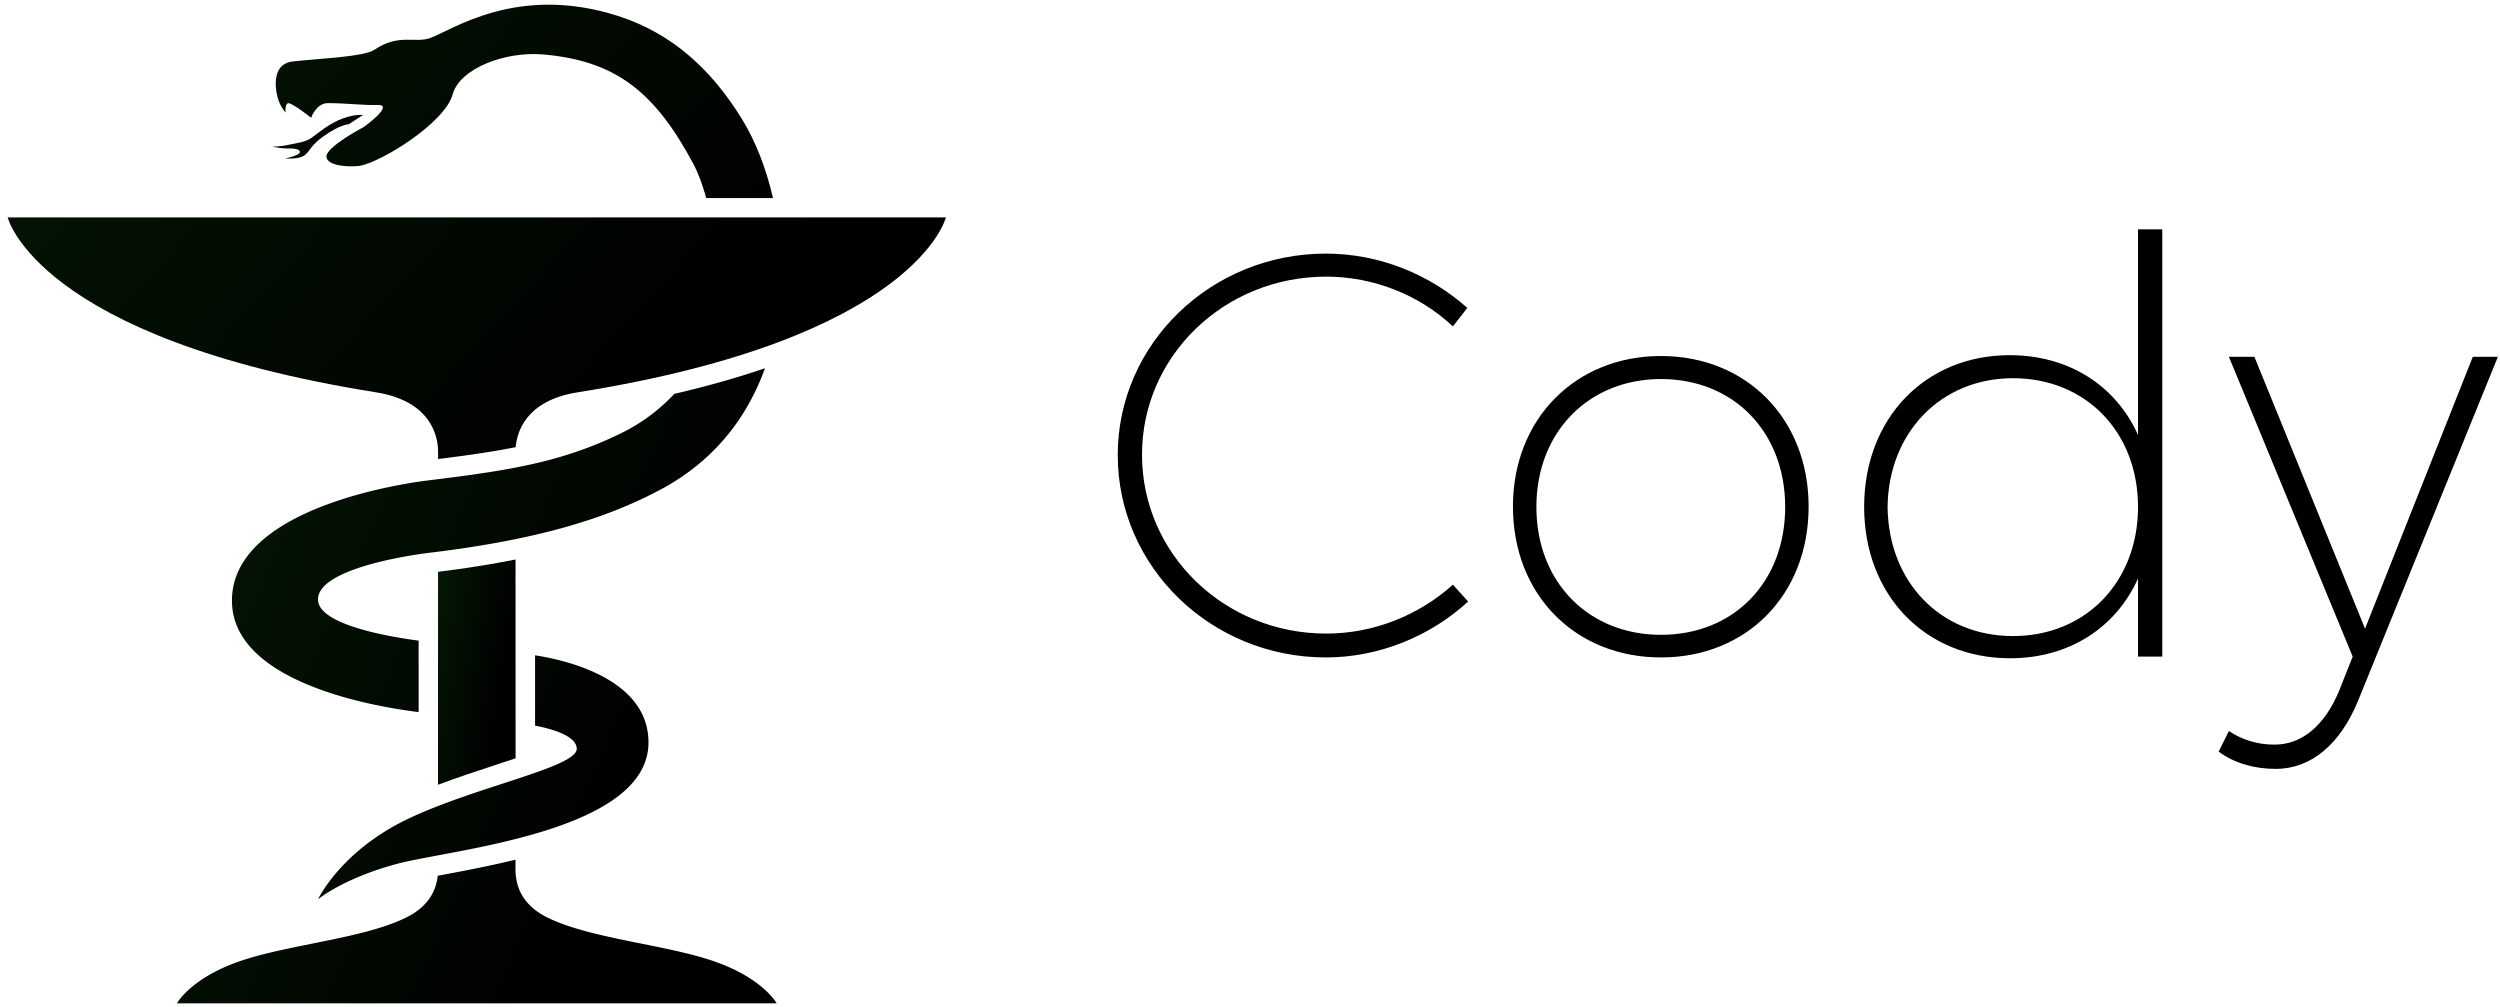
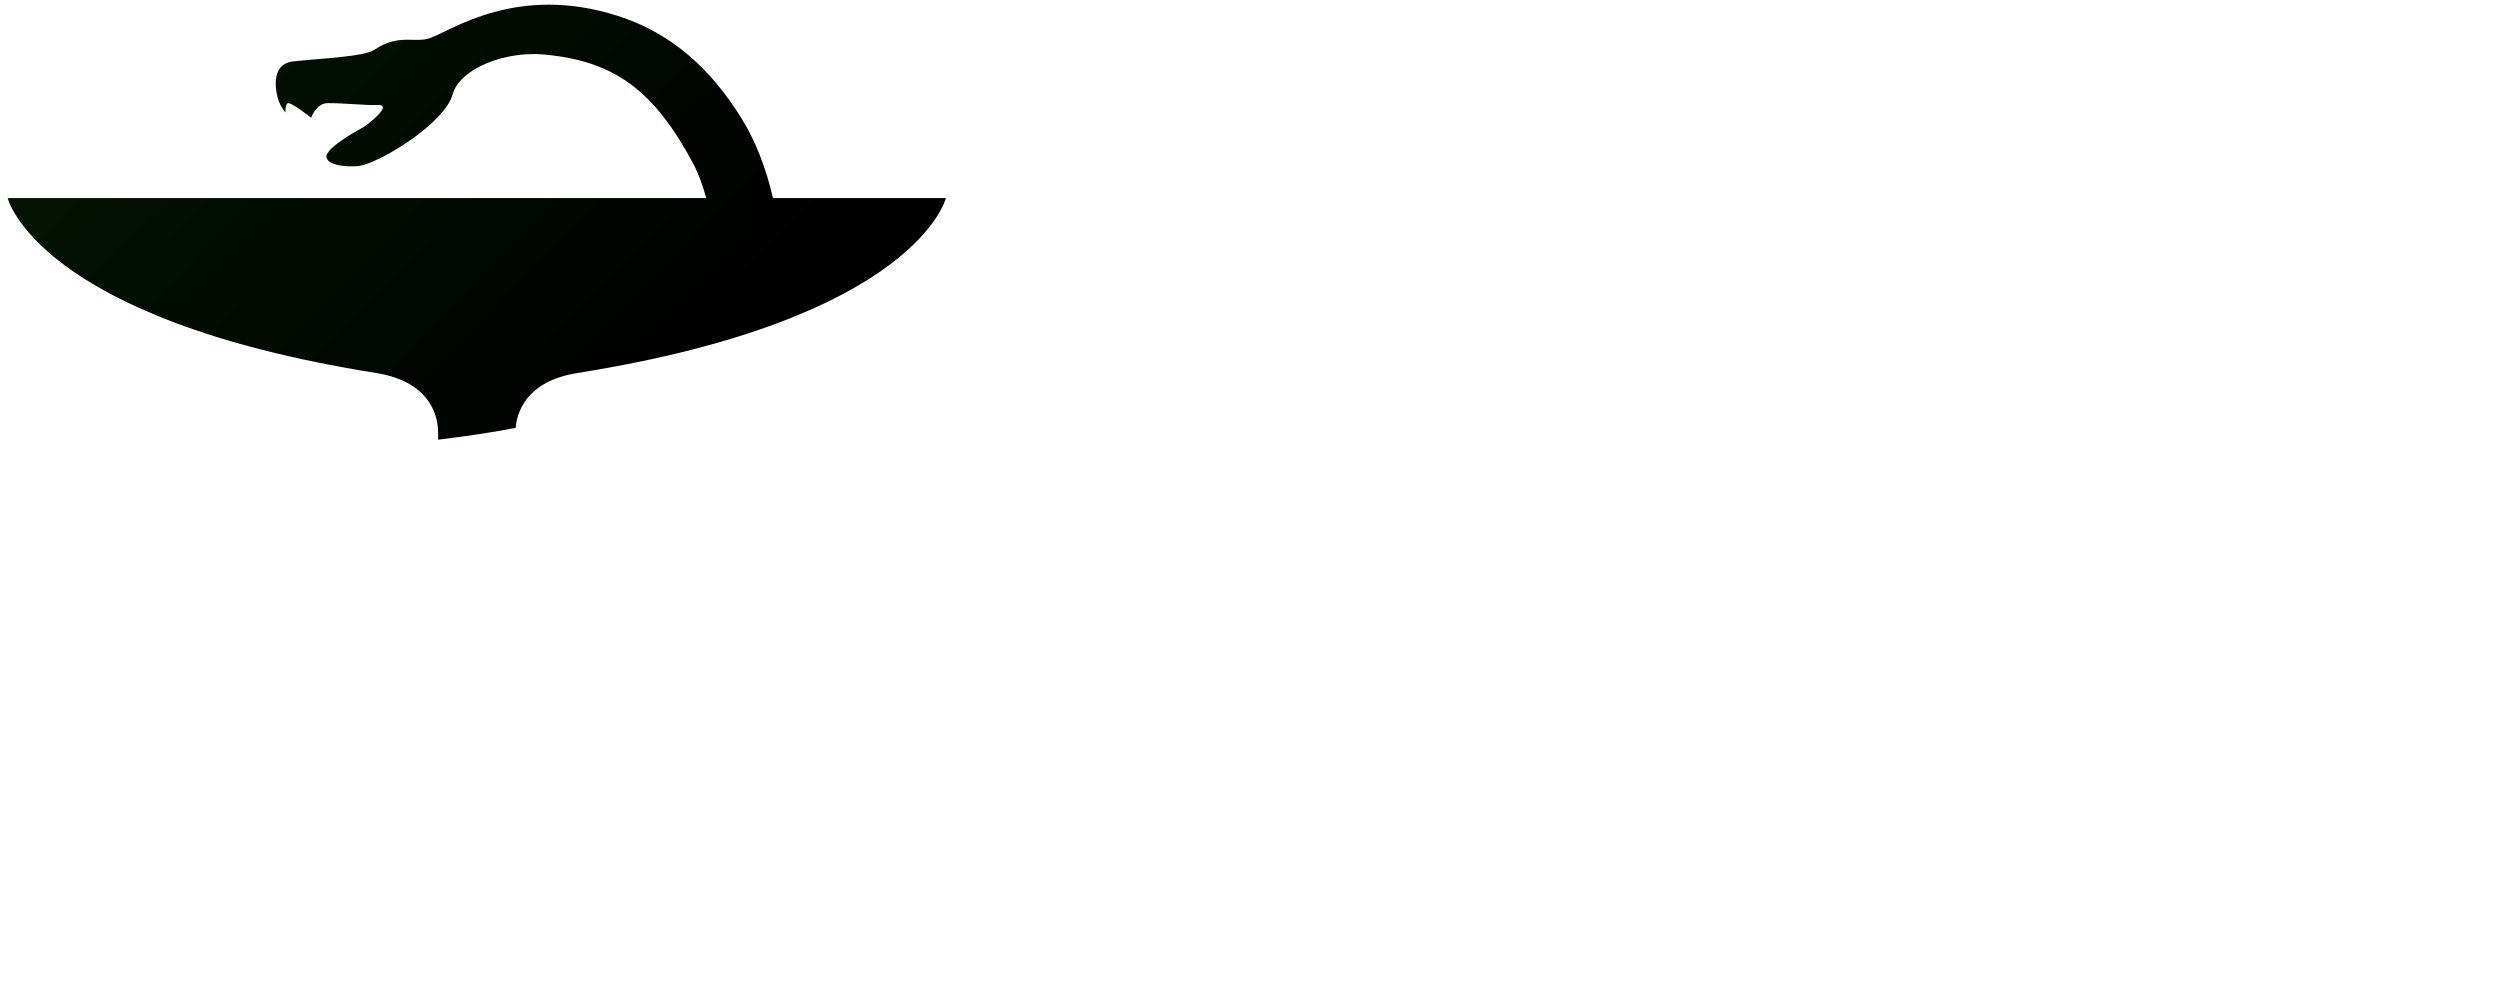
<svg xmlns="http://www.w3.org/2000/svg" data-v-423bf9ae="" viewBox="0 0 278 112" class="iconLeft">
  <g data-v-423bf9ae="" id="ed2b0f45-aaa3-4552-b2a8-675da104d421" fill="#000000" transform="matrix(4.573,0,0,4.573,121.366,11.052)">
-     <path d="M0.64 8.65C0.64 11.37 2.91 13.57 5.70 13.57C7 13.57 8.25 13.05 9.16 12.21L8.79 11.80C7.97 12.54 6.87 12.99 5.71 12.99C3.23 12.99 1.23 11.05 1.23 8.64C1.23 6.24 3.23 4.31 5.71 4.31C6.87 4.31 7.98 4.76 8.79 5.52L9.14 5.07C8.23 4.26 7.01 3.75 5.70 3.75C2.91 3.75 0.64 5.94 0.64 8.65ZM10.25 9.90C10.25 12.05 11.77 13.57 13.85 13.57C15.93 13.57 17.44 12.05 17.44 9.90C17.44 7.77 15.93 6.24 13.85 6.24C11.77 6.24 10.25 7.77 10.25 9.90ZM10.82 9.91C10.82 8.08 12.10 6.80 13.85 6.80C15.61 6.80 16.87 8.08 16.87 9.91C16.87 11.75 15.61 13.02 13.85 13.02C12.10 13.02 10.82 11.75 10.82 9.91ZM18.79 9.91C18.79 12.05 20.27 13.59 22.34 13.59C23.77 13.59 24.91 12.85 25.45 11.65L25.45 13.55L26.04 13.55L26.04 3.16L25.45 3.16L25.45 8.16C24.91 6.96 23.77 6.22 22.33 6.22C20.27 6.22 18.79 7.76 18.79 9.91ZM19.36 9.91C19.38 8.11 20.65 6.78 22.41 6.78C24.18 6.78 25.45 8.09 25.45 9.91C25.45 11.73 24.18 13.05 22.41 13.05C20.64 13.05 19.38 11.73 19.36 9.91ZM27.41 15.86C27.79 16.14 28.27 16.28 28.80 16.28C29.65 16.28 30.37 15.69 30.81 14.60L34.20 6.26L33.59 6.26L30.97 12.87L28.28 6.26L27.66 6.26L30.67 13.55L30.34 14.38C29.99 15.23 29.43 15.69 28.77 15.69C28.36 15.69 27.99 15.58 27.66 15.36Z" />
-   </g>
+     </g>
  <defs data-v-423bf9ae="">
    <linearGradient data-v-423bf9ae="" gradientTransform="rotate(25)" id="fac959fd-19cf-4f8f-9679-87a58360b0f8" x1="0%" y1="0%" x2="100%" y2="0%">
      <stop data-v-423bf9ae="" offset="0%" style="stop-color: rgb(4, 24, 4); stop-opacity: 1;" />
      <stop data-v-423bf9ae="" offset="100%" style="stop-opacity: 1;" />
    </linearGradient>
  </defs>
  <g data-v-423bf9ae="" id="3f1e8e89-174a-44eb-a3e8-db713a4aa0b1" transform="matrix(1.111,0,0,1.111,0.853,0.494)" stroke="none" fill="url(#fac959fd-19cf-4f8f-9679-87a58360b0f8)">
-     <path d="M35.579 11.06l-1.453.938s-.832-.015-2.587 1.25c-1.199.865-1.209 1.336-1.784 1.82s-1.996.337-1.996.337 1.603-.276 1.482-.699c-.05-.178-.429-.295-.999-.289-1.165.016-1.739-.21-1.739-.21s.52.07 1.573-.151c1.006-.212 1.731-.282 2.337-.706.604-.423 1.757-1.448 3.14-1.942 1.269-.454 2.026-.348 2.026-.348z" />
-     <path d="M76.599 19.38c-.687-3-1.763-5.728-3.103-7.906-3.025-4.92-6.964-8.58-12.423-10.327C50.987-2.08 44.45 2.595 42.275 3.366c-1.533.542-3.106-.485-5.566 1.168-1.053.708-5.214.846-8.148 1.17-2.418.269-1.675 3.309-1.434 3.954.252.673.676 1.16.676 1.16s-.06-.935.303-.933c.44.003 2.269 1.461 2.269 1.461s.494-1.458 1.648-1.467c1.638-.015 3.833.238 4.916.182 1.938-.103-1.301 2.208-1.301 2.208s-3.933 2.058-3.73 3.036c.209 1.012 2.804.945 3.348.847 2.157-.389 8.486-4.275 9.278-7.14.725-2.622 5.279-4.347 9.106-4.004 7.068.636 11.043 3.561 14.975 10.923.576 1.074.959 2.235 1.306 3.449h6.678zM46.954 21.316H0s2.904 12.101 36.869 17.507c6.019.958 6.212 5.062 6.212 5.97v.708c2.896-.364 5.427-.72 7.766-1.188.12-1.407.928-4.652 6.193-5.49 33.963-5.407 36.868-17.507 36.868-17.507H46.954z" />
-     <path d="M66.721 38.979a18.098 18.098 0 01-5.364 3.958c-6.052 2.965-11.619 3.761-19.243 4.699-1.234.152-19.666 2.421-19.666 12.041 0 8.327 14.723 10.67 18.686 11.15v-7.151c-2.702-.353-10.073-1.55-10.073-4.12 0-3.146 9.572-4.48 11.053-4.66 10.618-1.27 17.729-3.357 23.405-6.432 5.276-2.859 8.533-7.196 10.281-12.051-2.778.95-5.808 1.805-9.079 2.566zM52.788 65.146v7.037c1.494.286 4.17.982 4.17 2.321 0 1.854-10.084 3.771-16.861 6.998s-9.036 8.066-9.036 8.066 2.5-2.096 7.906-3.549 25.172-3.168 25.172-12.152c0-6.425-8.423-8.273-11.351-8.721zM70.431 95.68c-4.926-1.635-12.332-2.221-16.498-4.336-2.16-1.096-3.127-2.773-3.106-4.861.002-.159.003-.47.004-.887-2.6.642-5.161 1.123-7.344 1.532l-.442.083c-.191 1.751-1.166 3.168-3.068 4.133-4.165 2.115-11.572 2.701-16.499 4.336-5.137 1.707-6.535 4.297-6.535 4.297H76.968c-.001 0-1.402-2.59-6.537-4.297z" />
-     <path d="M43.075 56.791c-.003 6.816-.006 15.178-.004 21.313 1.956-.734 3.958-1.399 5.819-2.007.611-.199 1.28-.42 1.948-.644.001-6.177-.003-13.784-.006-19.896-2.389.477-4.964.884-7.757 1.234z" />
+     <path d="M76.599 19.38c-.687-3-1.763-5.728-3.103-7.906-3.025-4.92-6.964-8.58-12.423-10.327C50.987-2.08 44.45 2.595 42.275 3.366c-1.533.542-3.106-.485-5.566 1.168-1.053.708-5.214.846-8.148 1.17-2.418.269-1.675 3.309-1.434 3.954.252.673.676 1.16.676 1.16s-.06-.935.303-.933c.44.003 2.269 1.461 2.269 1.461s.494-1.458 1.648-1.467c1.638-.015 3.833.238 4.916.182 1.938-.103-1.301 2.208-1.301 2.208s-3.933 2.058-3.73 3.036c.209 1.012 2.804.945 3.348.847 2.157-.389 8.486-4.275 9.278-7.14.725-2.622 5.279-4.347 9.106-4.004 7.068.636 11.043 3.561 14.975 10.923.576 1.074.959 2.235 1.306 3.449h6.678zH0s2.904 12.101 36.869 17.507c6.019.958 6.212 5.062 6.212 5.97v.708c2.896-.364 5.427-.72 7.766-1.188.12-1.407.928-4.652 6.193-5.49 33.963-5.407 36.868-17.507 36.868-17.507H46.954z" />
  </g>
</svg>